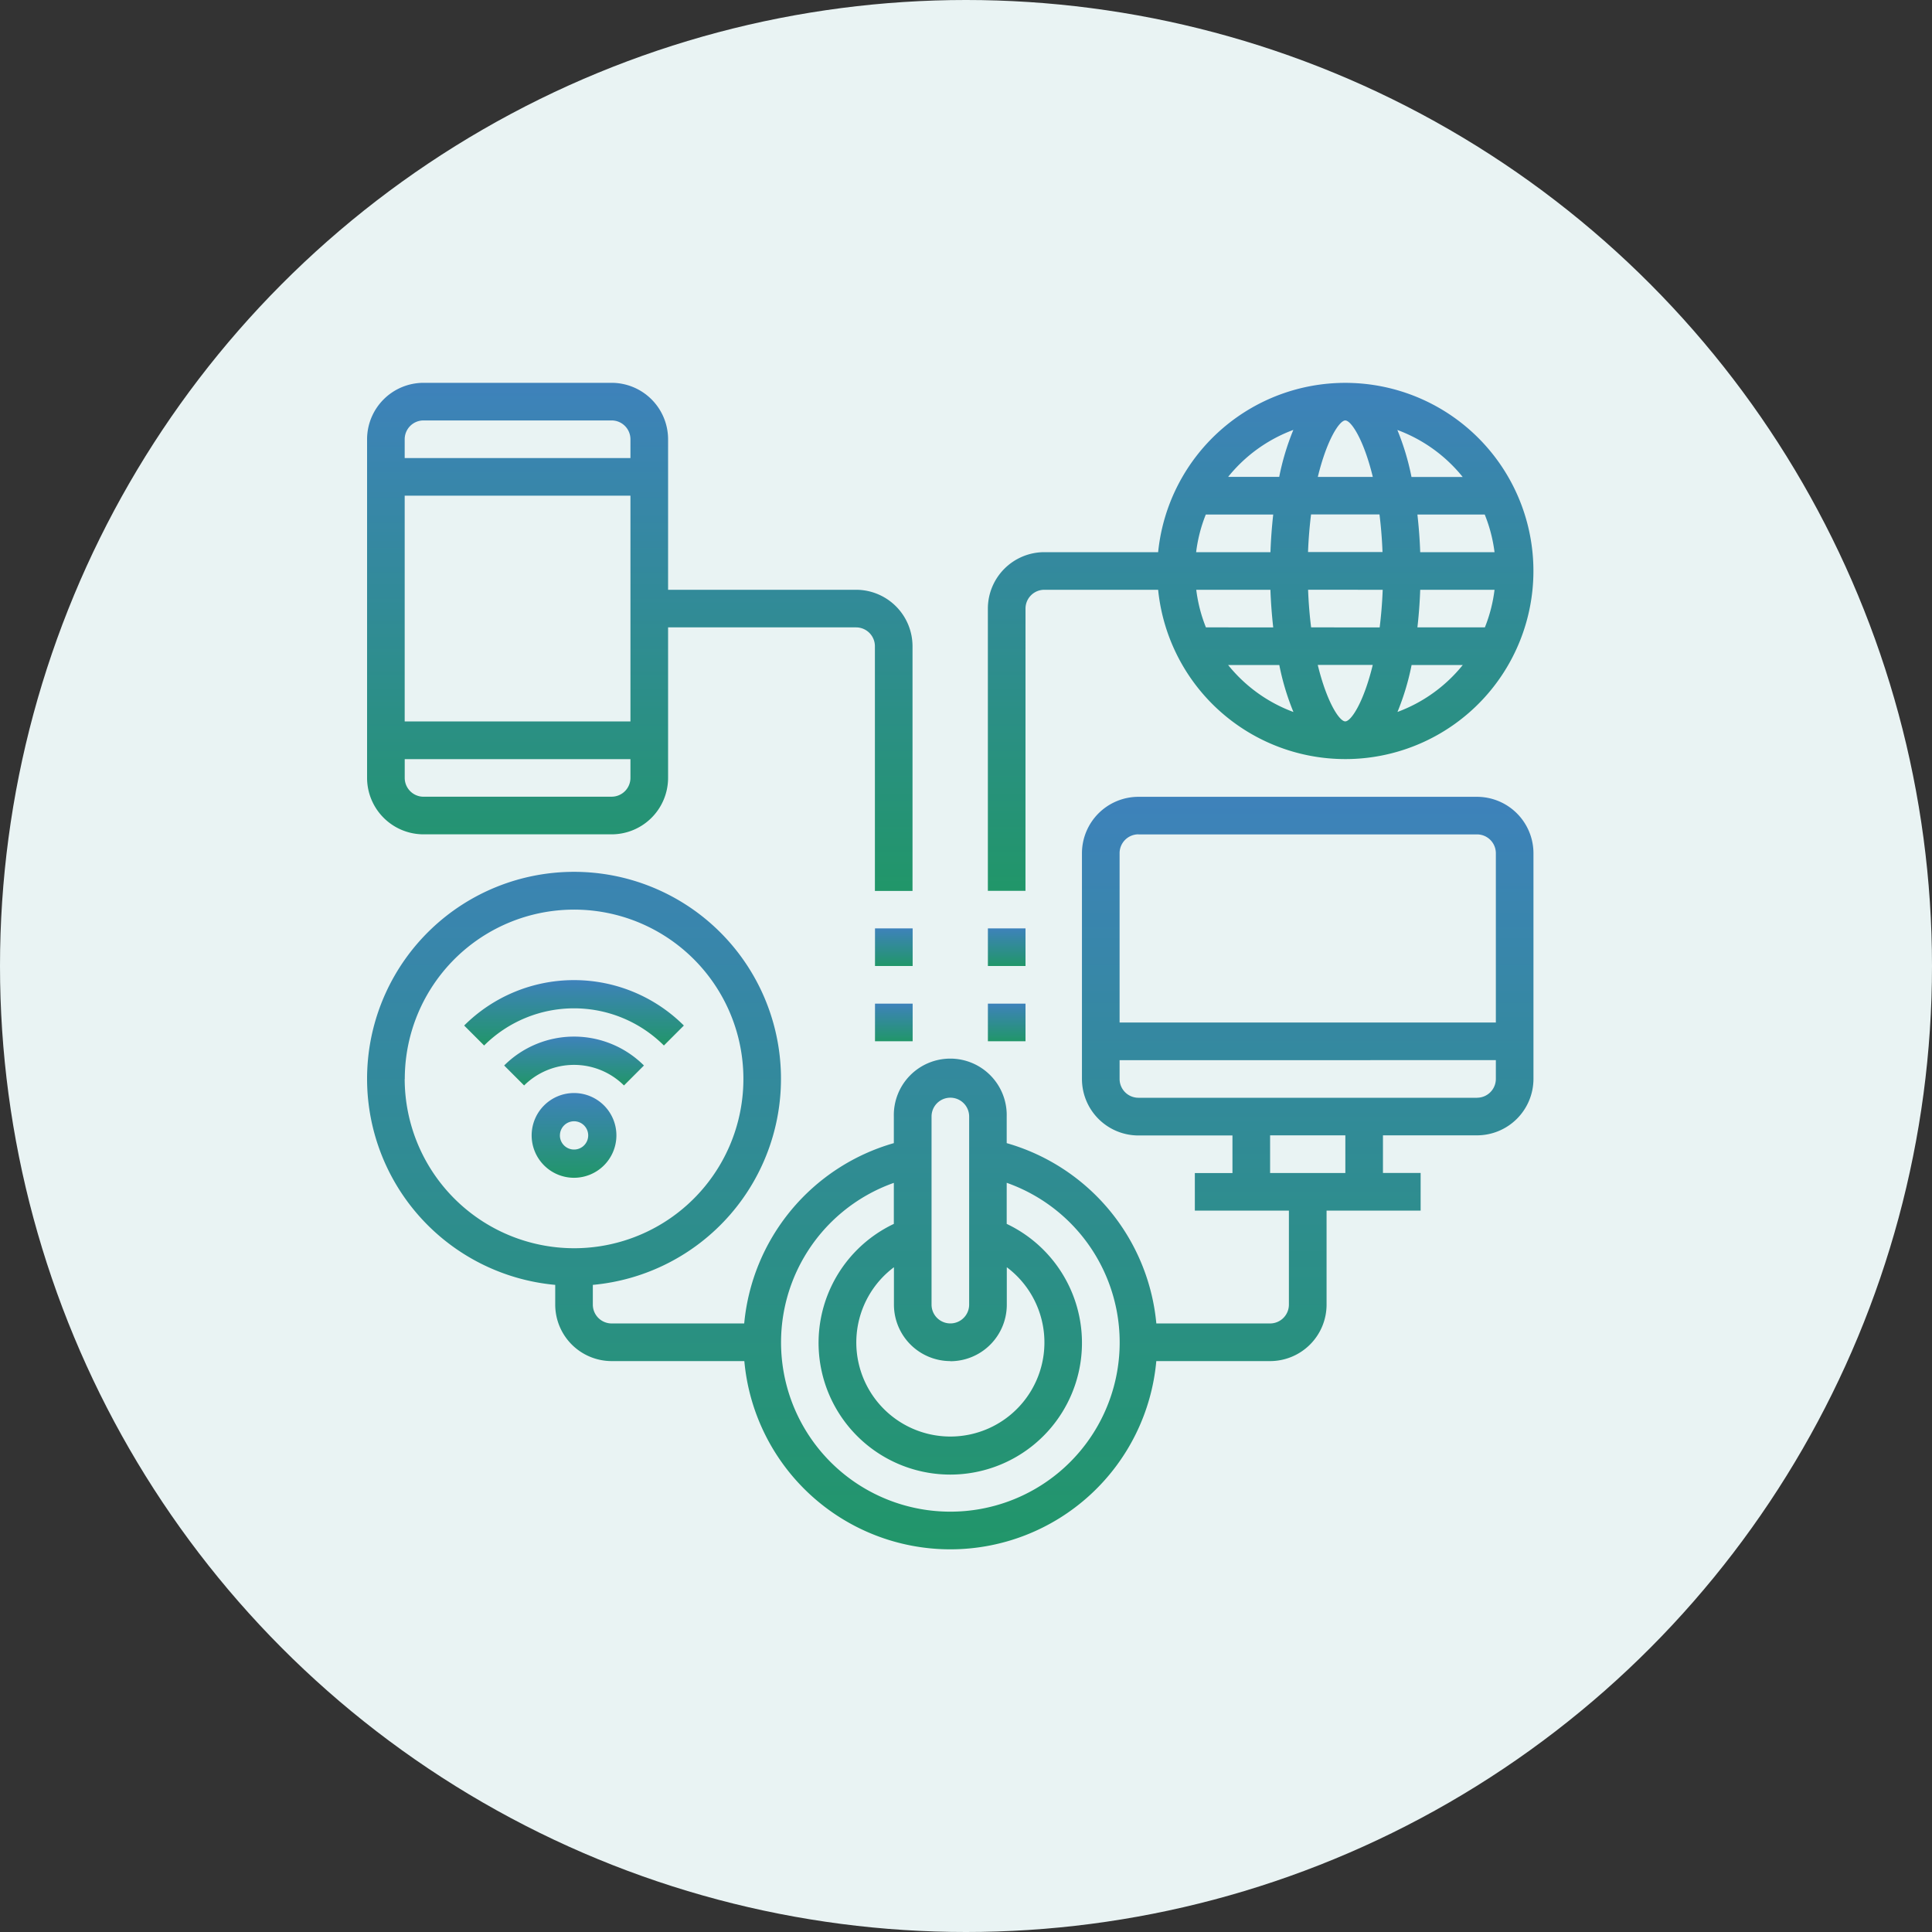
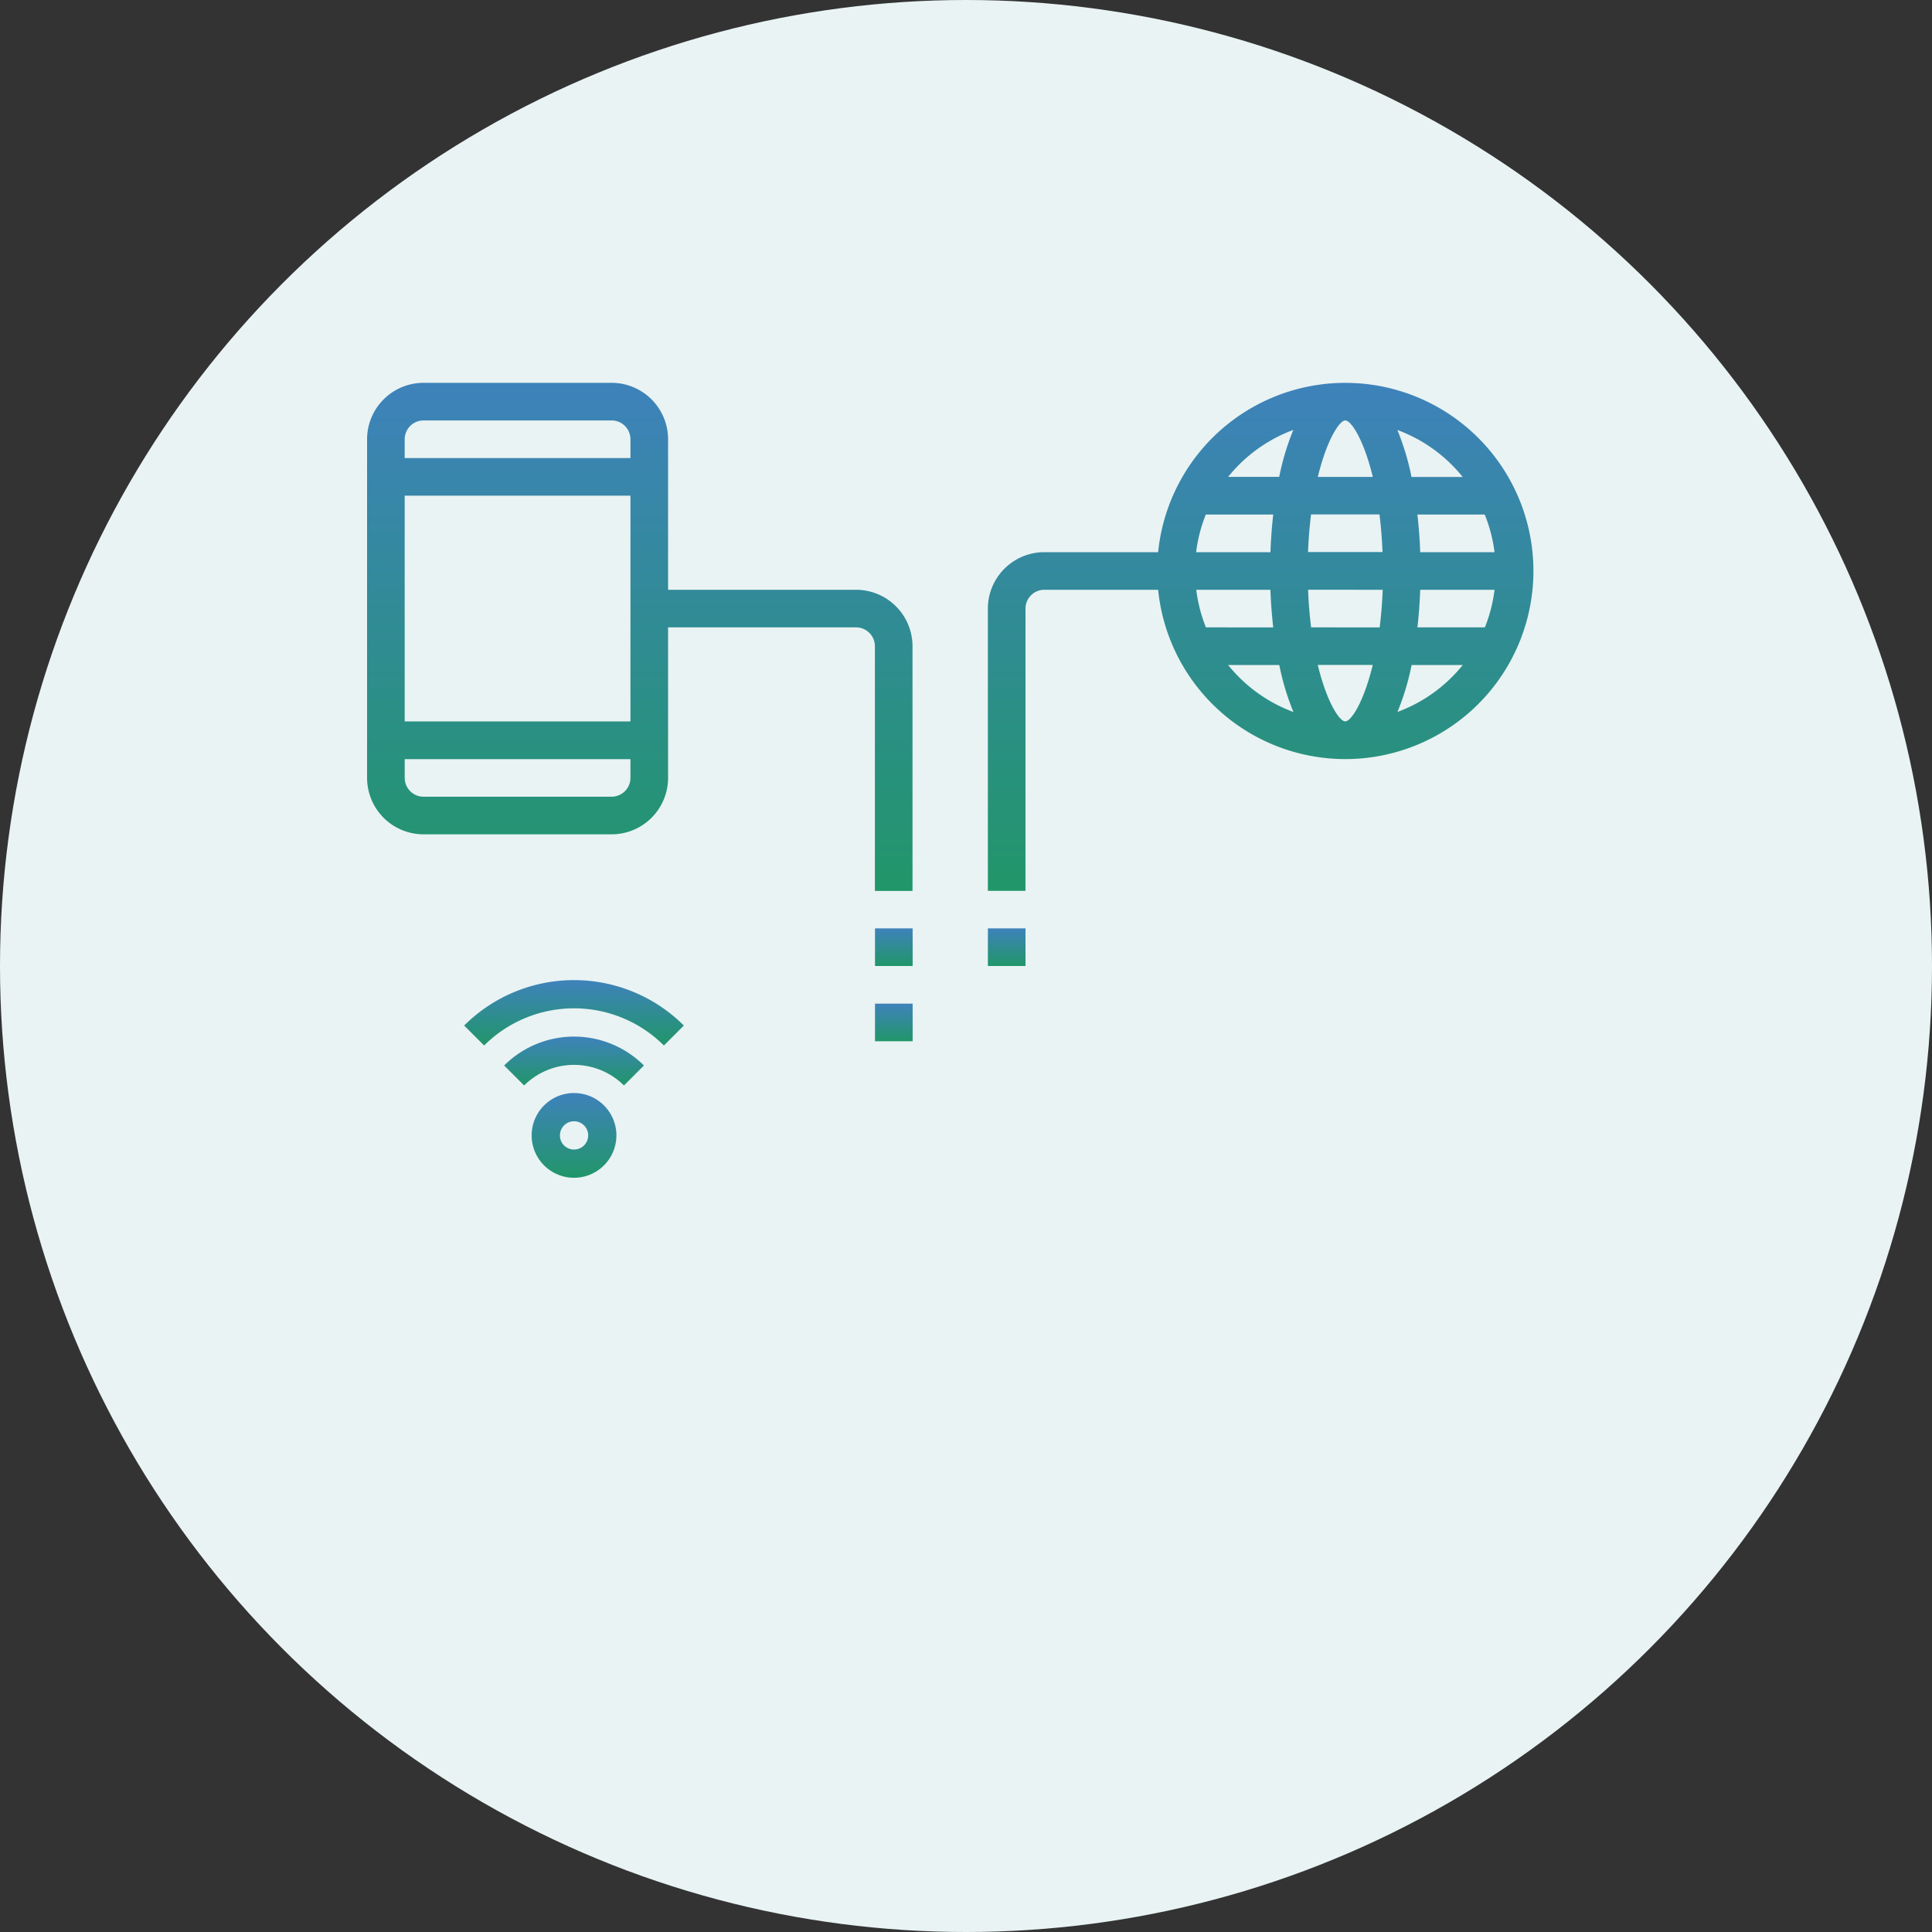
<svg xmlns="http://www.w3.org/2000/svg" width="60" height="60" viewBox="0 0 60 60">
  <rect x="0" y="0" width="60" height="60" fill="#333333" stroke="none" />
  <defs>
    <linearGradient id="linear-gradient" x1="0.5" x2="0.5" y2="1" gradientUnits="objectBoundingBox">
      <stop offset="0" stop-color="#3e82bb" />
      <stop offset="1" stop-color="#219669" />
    </linearGradient>
  </defs>
  <g id="Group_17580" data-name="Group 17580" transform="translate(-497 -30212)">
    <circle id="Ellipse_970" data-name="Ellipse 970" cx="30" cy="30" r="30" transform="translate(497 30212)" fill="#e9f3f3" />
    <g id="digital" transform="translate(508.4 30223.889)">
-       <path id="Path_3020" data-name="Path 3020" d="M36.084,37.1H25.567a1.755,1.755,0,0,0-1.753,1.753v7.011a1.755,1.755,0,0,0,1.753,1.753h2.921v1.168H27.32V49.95h2.921v2.921a.585.585,0,0,1-.584.584H26.124a6.448,6.448,0,0,0-4.647-5.6v-.83a1.753,1.753,0,1,0-3.505,0v.83a6.448,6.448,0,0,0-4.647,5.6H9.208a.585.585,0,0,1-.584-.584v-.614a6.427,6.427,0,1,0-1.168,0v.614a1.755,1.755,0,0,0,1.753,1.753h4.12a6.423,6.423,0,0,0,12.794,0h3.535a1.755,1.755,0,0,0,1.753-1.753V49.95h2.921V48.782H33.162V47.613h2.921a1.755,1.755,0,0,0,1.753-1.753V38.85A1.755,1.755,0,0,0,36.084,37.1Zm-33.3,8.764A5.258,5.258,0,1,1,8.04,51.119,5.265,5.265,0,0,1,2.781,45.861Zm16.943,8.764a1.755,1.755,0,0,0,1.753-1.753V51.709a2.921,2.921,0,1,1-3.505,0v1.163A1.755,1.755,0,0,0,19.725,54.624Zm-.584-7.6a.584.584,0,1,1,1.168,0v5.842a.584.584,0,1,1-1.168,0ZM19.725,59.3a5.256,5.256,0,0,1-1.753-10.211v1.274a4.09,4.09,0,1,0,3.505,0V49.087A5.256,5.256,0,0,1,19.725,59.3Zm5.842-21.033H36.084a.585.585,0,0,1,.584.584v5.258H24.983V38.85A.585.585,0,0,1,25.567,38.265Zm6.427,10.516H29.657V47.613h2.337Zm4.09-2.337H25.567a.585.585,0,0,1-.584-.584v-.584H36.668v.584A.585.585,0,0,1,36.084,46.445Z" transform="translate(-1.613 -24.243)" fill="url(#linear-gradient)" />
      <path id="Path_3021" data-name="Path 3021" d="M3.366,15.635H9.208a1.755,1.755,0,0,0,1.753-1.753V9.208H16.8a.585.585,0,0,1,.584.584v7.6h1.168v-7.6A1.755,1.755,0,0,0,16.8,8.04H10.961V3.366A1.755,1.755,0,0,0,9.208,1.613H3.366A1.755,1.755,0,0,0,1.613,3.366V13.882A1.755,1.755,0,0,0,3.366,15.635Zm5.842-1.168H3.366a.585.585,0,0,1-.584-.584V13.3H9.792v.584A.585.585,0,0,1,9.208,14.466ZM2.781,12.129V5.118H9.792v7.011Zm.584-9.348H9.208a.585.585,0,0,1,.584.584V3.95H2.781V3.366A.585.585,0,0,1,3.366,2.781Z" transform="translate(-1.613 -1.613)" fill="url(#linear-gradient)" />
      <path id="Path_3022" data-name="Path 3022" d="M17.148,64.219a1.316,1.316,0,1,0-1.316,1.316A1.317,1.317,0,0,0,17.148,64.219Zm-1.754,0a.439.439,0,1,1,.439.439A.439.439,0,0,1,15.393,64.219Z" transform="translate(-9.405 -40.847)" fill="url(#linear-gradient)" />
      <path id="Path_3023" data-name="Path 3023" d="M15.094,57.975l.62-.62a3.073,3.073,0,0,0-4.341,0l.62.62A2.2,2.2,0,0,1,15.094,57.975Z" transform="translate(-7.116 -36.154)" fill="url(#linear-gradient)" />
      <path id="Path_3024" data-name="Path 3024" d="M13.011,52.039l.62-.62a4.83,4.83,0,0,0-6.823,0l.62.62A3.952,3.952,0,0,1,13.011,52.039Z" transform="translate(-3.793 -31.459)" fill="url(#linear-gradient)" />
      <path id="Path_3025" data-name="Path 3025" d="M45.161,54.839H46.33v1.168H45.161Z" transform="translate(-29.387 -35.559)" fill="url(#linear-gradient)" />
      <path id="Path_3026" data-name="Path 3026" d="M45.161,48.387H46.33v1.168H45.161Z" transform="translate(-29.387 -31.444)" fill="url(#linear-gradient)" />
-       <path id="Path_3027" data-name="Path 3027" d="M54.839,54.839h1.168v1.168H54.839Z" transform="translate(-35.559 -35.559)" fill="url(#linear-gradient)" />
+       <path id="Path_3027" data-name="Path 3027" d="M54.839,54.839h1.168H54.839Z" transform="translate(-35.559 -35.559)" fill="url(#linear-gradient)" />
      <path id="Path_3028" data-name="Path 3028" d="M54.839,48.387h1.168v1.168H54.839Z" transform="translate(-35.559 -31.444)" fill="url(#linear-gradient)" />
      <path id="Path_3029" data-name="Path 3029" d="M56.007,8.624a.585.585,0,0,1,.584-.584h3.535a5.842,5.842,0,1,0,0-1.168H56.591a1.755,1.755,0,0,0-1.753,1.753v8.764h1.168Zm9.932-5.842c.183,0,.574.6.854,1.753H65.085C65.365,3.379,65.757,2.781,65.939,2.781ZM67,5.7c.045.359.078.746.094,1.168H64.781c.016-.422.05-.81.094-1.168Zm-1.063,6.427c-.183,0-.574-.6-.854-1.753h1.708c-.28,1.155-.671,1.753-.854,1.753ZM64.877,9.208c-.045-.359-.078-.746-.094-1.168H67.1c-.016.422-.05.81-.094,1.168ZM68.265,8.04h2.308a4.629,4.629,0,0,1-.3,1.168H68.178C68.222,8.824,68.251,8.433,68.265,8.04Zm2.308-1.168H68.265c-.014-.393-.044-.785-.087-1.168h2.091A4.653,4.653,0,0,1,70.573,6.871Zm-6.96,0H61.306a4.629,4.629,0,0,1,.3-1.168H63.7C63.657,6.086,63.628,6.478,63.614,6.871Zm0,1.168c.014.393.044.785.087,1.168H61.61a4.654,4.654,0,0,1-.3-1.168ZM62.3,10.377h1.589a7.789,7.789,0,0,0,.439,1.459A4.691,4.691,0,0,1,62.3,10.377Zm5.258,1.459a7.789,7.789,0,0,0,.439-1.459h1.589A4.691,4.691,0,0,1,67.554,11.836Zm2.028-7.3H67.994a7.789,7.789,0,0,0-.439-1.459A4.691,4.691,0,0,1,69.582,4.534ZM64.325,3.075a7.833,7.833,0,0,0-.439,1.459H62.3A4.691,4.691,0,0,1,64.325,3.075Z" transform="translate(-35.559 -1.613)" fill="url(#linear-gradient)" />
    </g>
  </g>
</svg>